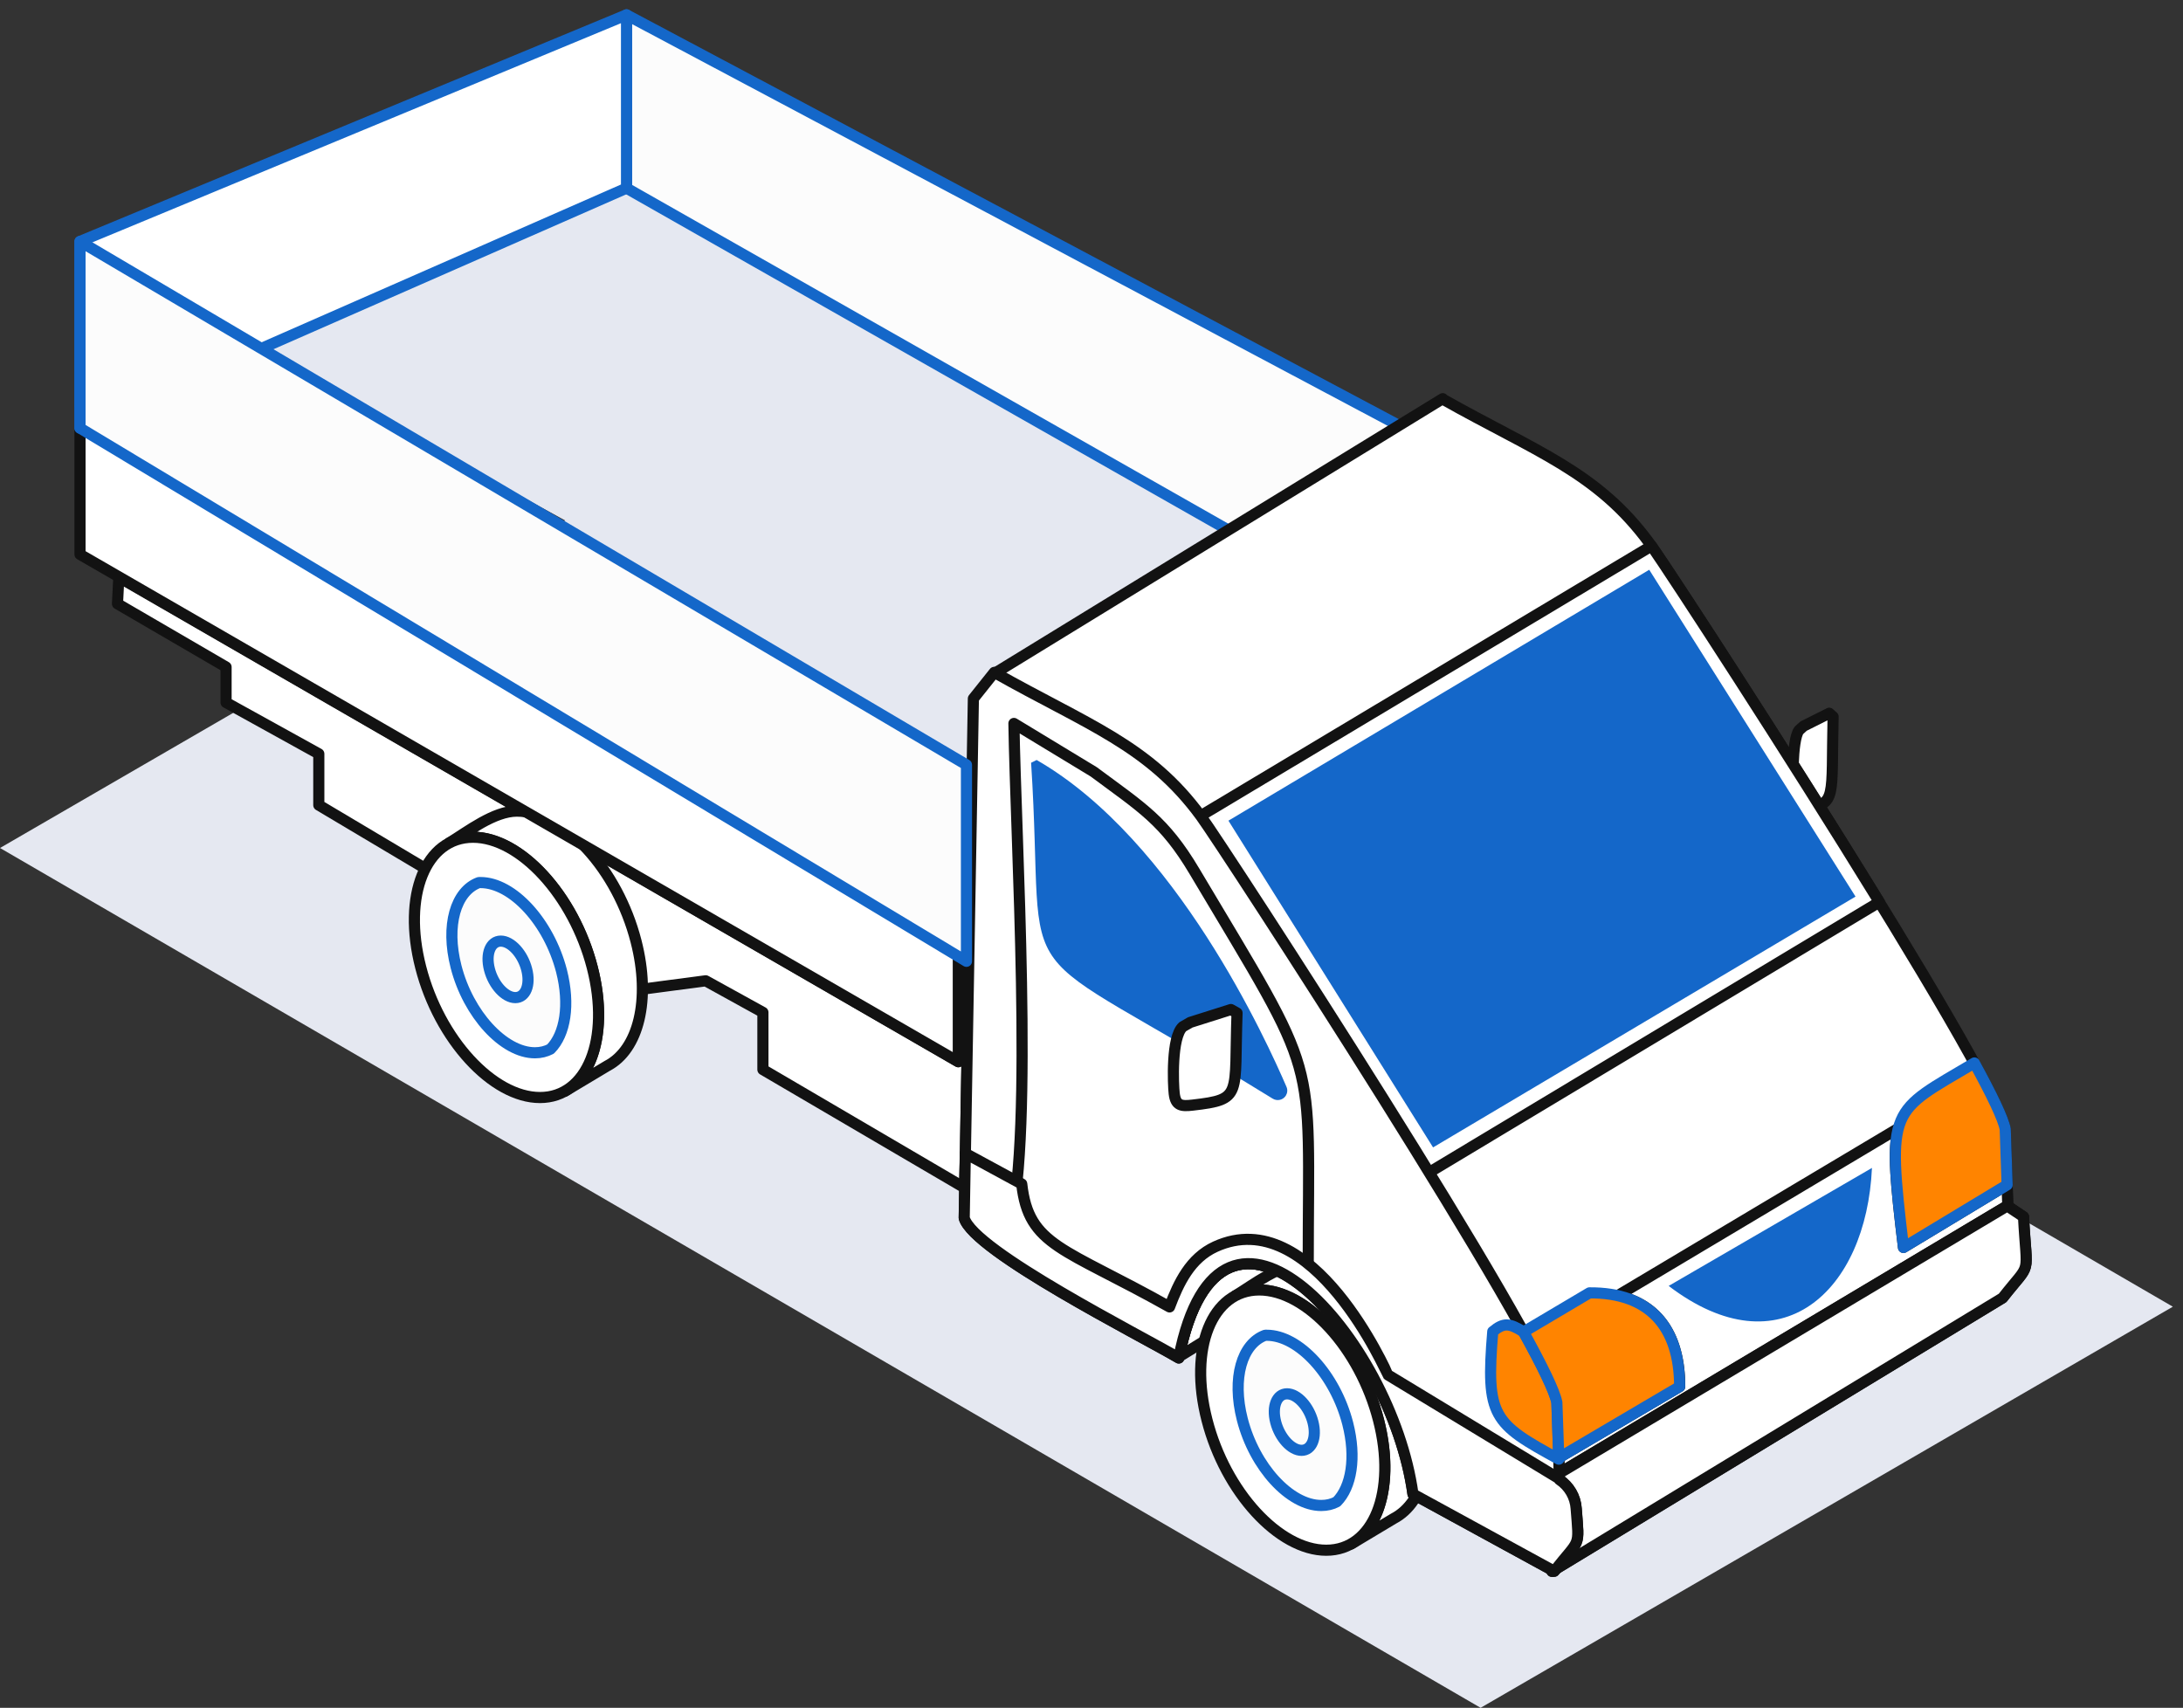
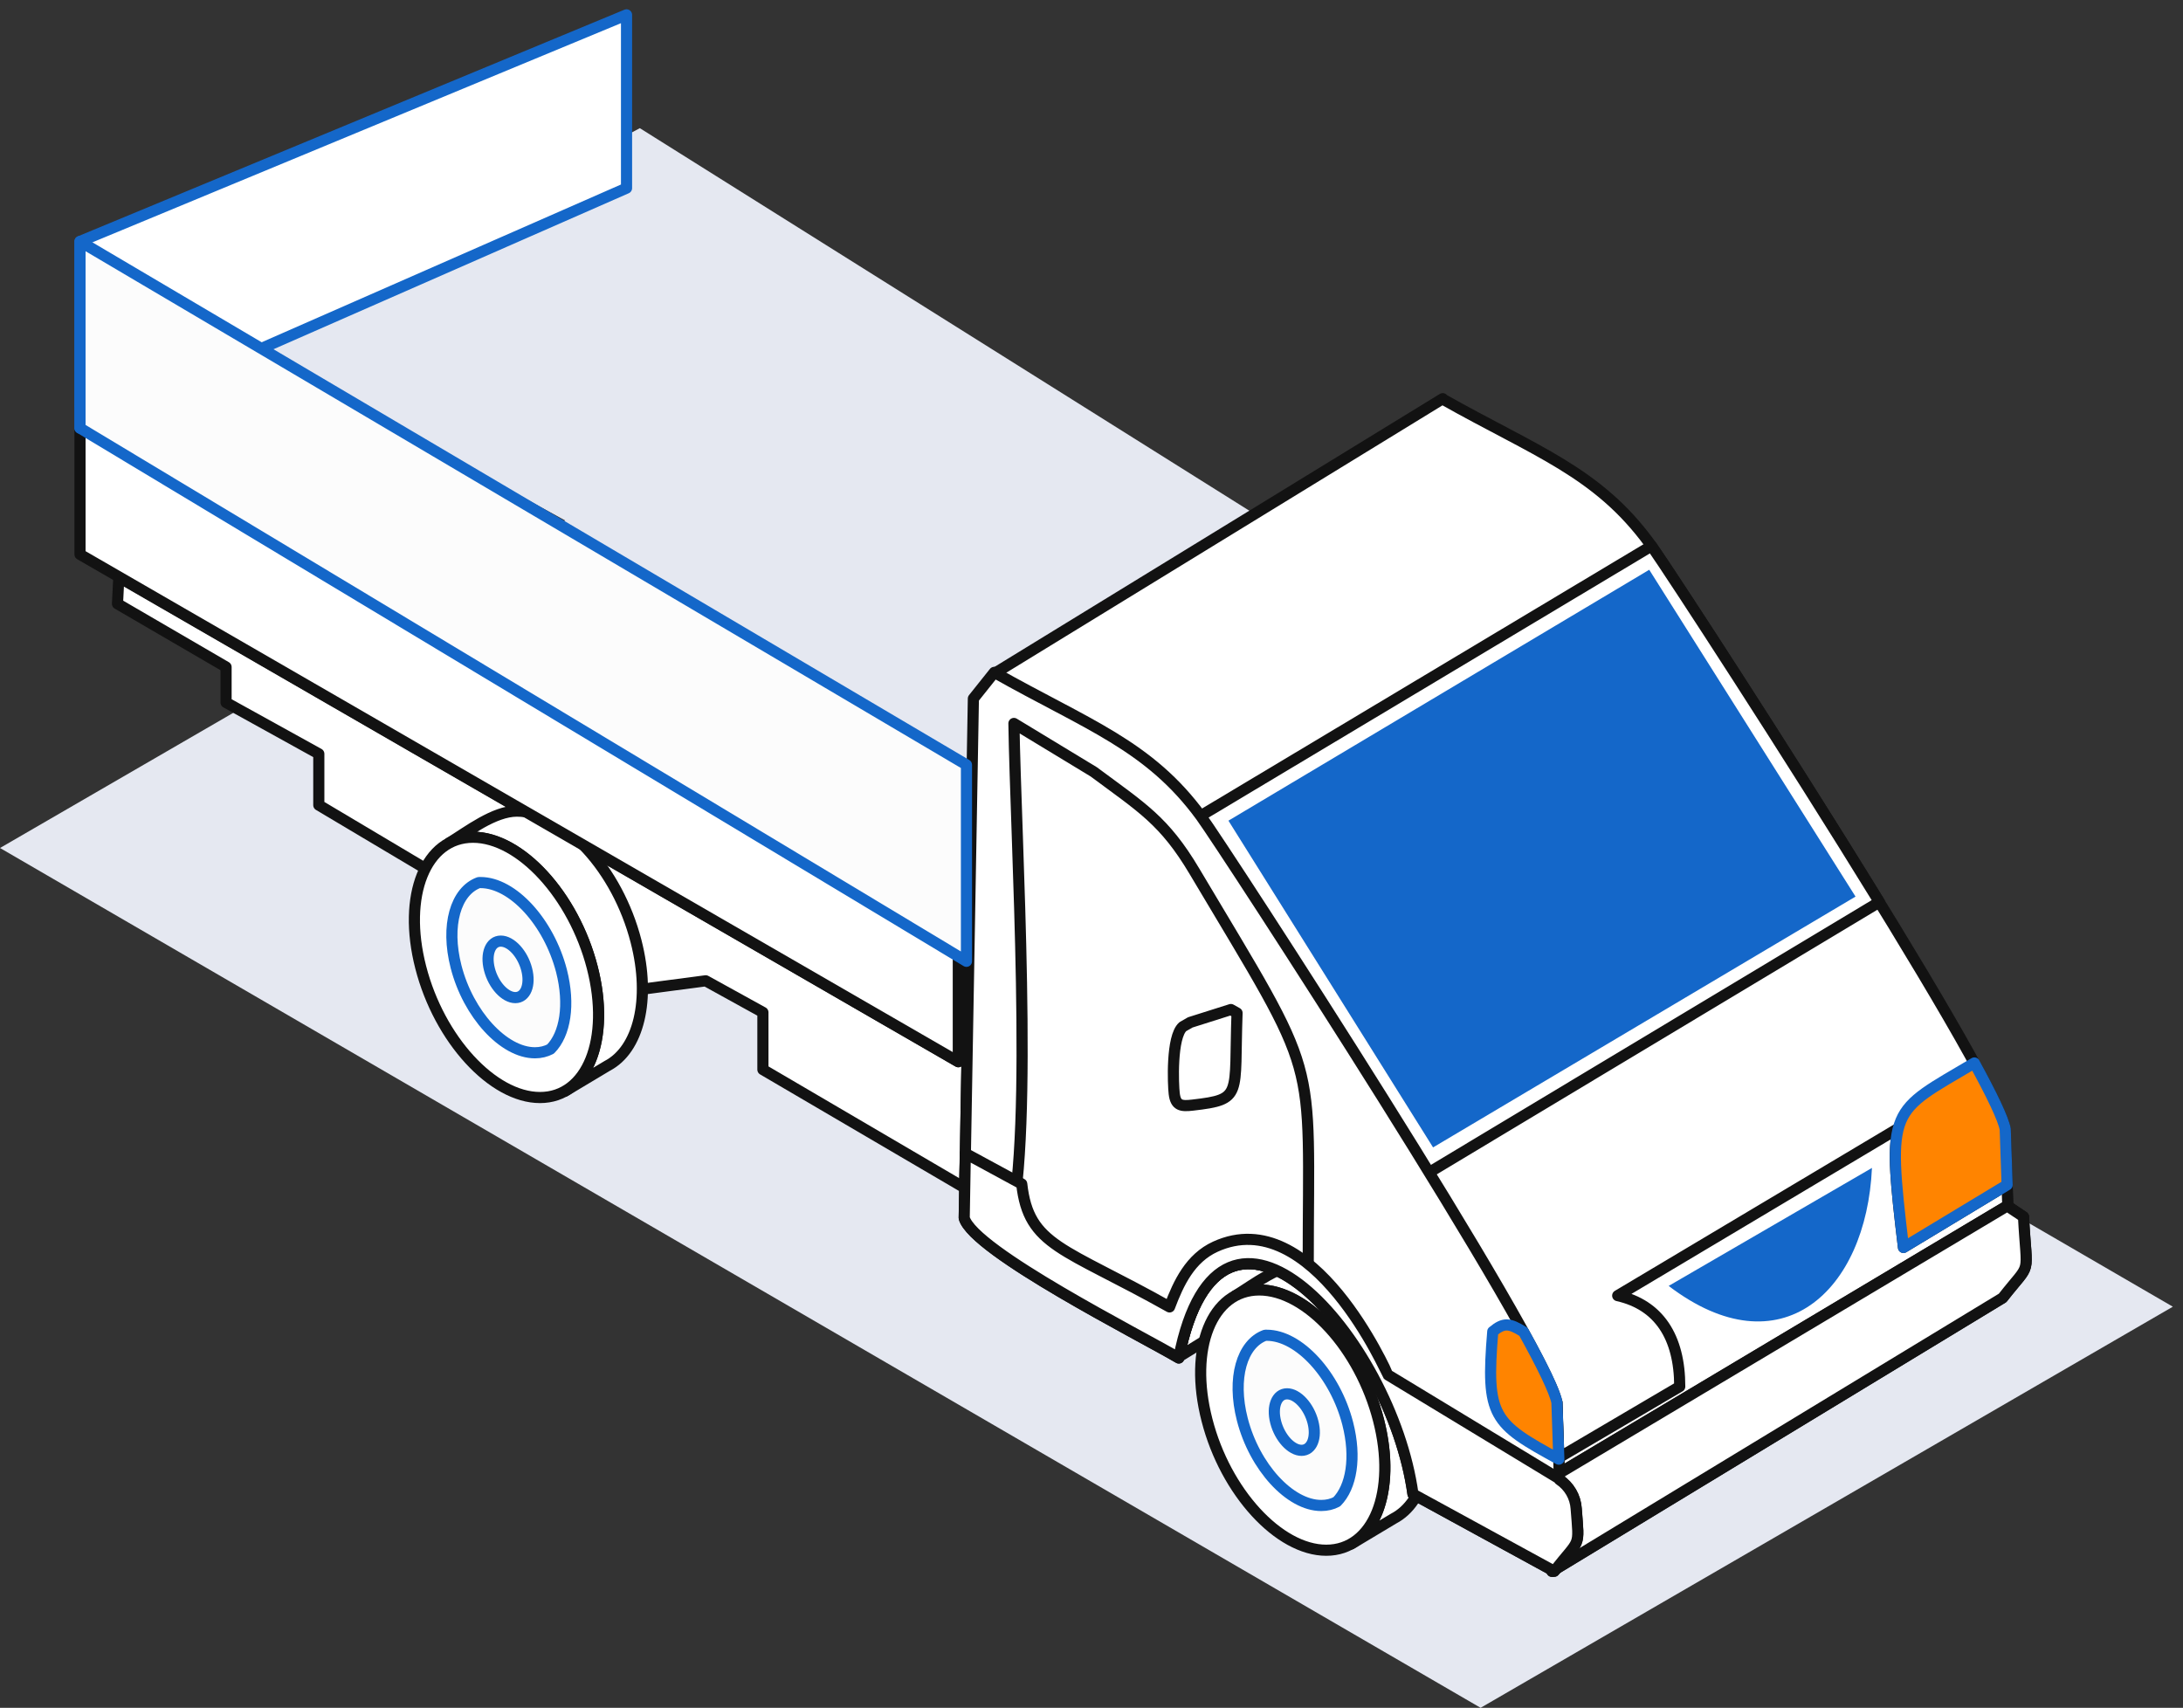
<svg xmlns="http://www.w3.org/2000/svg" width="147" height="115" viewBox="0 0 147 115" fill="none">
  <rect x="0" y="0" width="147" height="115" fill="#333333" stroke="none" />
  <path d="M146.316 87.99L46.616 30.093L0.001 57.102L99.702 115L146.316 87.99Z" fill="#E5E8F1" />
  <path d="M43.085 8.63L16.156 22.992L65.078 49.921L85.275 35.11L43.085 8.63Z" fill="#E5E8F1" />
-   <path d="M101.432 46.331L42.188 12.669V1L100.5 32L101.432 46.331Z" fill="#FCFCFC" stroke="#1467C9" stroke-width="0.75" stroke-linecap="round" stroke-linejoin="round" />
  <path fill-rule="evenodd" clip-rule="evenodd" d="M64.967 79.99L51.373 72.024V68.171L47.52 66.045L42.465 66.71L21.468 54.215V50.761L15.223 47.306V44.915L7.911 40.658L8.001 38.867L64.531 71.493V68.82H62.511V60.667H67.215V68.82H65.163L64.967 79.99Z" fill="white" stroke="#121212" stroke-width="0.75" stroke-linecap="round" stroke-linejoin="round" />
-   <path fill-rule="evenodd" clip-rule="evenodd" d="M121.45 48.895L123.177 48.029L123.438 48.263C123.31 53.849 123.698 54.072 121.556 54.465C121.067 54.555 120.833 54.508 120.77 53.689C120.722 53.083 120.642 49.868 121.136 49.182L121.45 48.895Z" fill="white" stroke="#121212" stroke-width="0.75" stroke-linecap="round" stroke-linejoin="round" />
  <path fill-rule="evenodd" clip-rule="evenodd" d="M79.397 91.358L82.894 89.2L87.703 86.649C84.328 83.949 80.8 84.316 79.397 91.358Z" fill="white" stroke="#121212" stroke-width="0.75" stroke-linecap="round" stroke-linejoin="round" />
  <path fill-rule="evenodd" clip-rule="evenodd" d="M69.996 68.245L64.512 71.375L62.513 69.967V65.87L68.365 62.341L69.996 68.245Z" fill="white" stroke="#121212" stroke-width="0.75" stroke-linecap="round" stroke-linejoin="round" />
  <path fill-rule="evenodd" clip-rule="evenodd" d="M34.805 54.619C33.275 54.619 31.494 55.996 30.245 56.766C30.718 56.516 31.255 56.378 31.85 56.378C35.039 56.378 38.637 60.3 39.88 65.142C40.88 69.032 40.061 72.327 38.041 73.475V73.48L40.89 71.774C42.984 70.685 43.85 67.342 42.83 63.383C41.586 58.541 37.994 54.619 34.805 54.619Z" fill="white" stroke="#121212" stroke-width="0.75" stroke-linecap="round" stroke-linejoin="round" />
  <path fill-rule="evenodd" clip-rule="evenodd" d="M31.851 56.378C28.662 56.378 27.084 60.3 28.332 65.141C29.576 69.983 33.174 73.905 36.362 73.905C39.551 73.905 41.13 69.983 39.881 65.141C38.632 60.305 35.039 56.378 31.851 56.378Z" fill="white" stroke="#121212" stroke-width="0.75" stroke-linecap="round" stroke-linejoin="round" />
  <path fill-rule="evenodd" clip-rule="evenodd" d="M32.357 59.429C32.32 59.429 32.288 59.429 32.251 59.429C30.683 59.997 29.997 62.32 30.71 65.094C31.533 68.299 33.914 70.892 36.024 70.892C36.412 70.892 36.763 70.802 37.071 70.642C38.059 69.643 38.394 67.661 37.81 65.376C36.959 62.091 34.52 59.429 32.357 59.429Z" fill="#FCFCFC" stroke="#1467C9" stroke-width="0.75" stroke-linecap="round" stroke-linejoin="round" />
  <path fill-rule="evenodd" clip-rule="evenodd" d="M33.723 63.372C33.032 63.372 32.687 64.222 32.958 65.275C33.229 66.327 34.01 67.177 34.701 67.177C35.392 67.177 35.737 66.327 35.466 65.275C35.195 64.222 34.414 63.372 33.723 63.372Z" fill="#FCFCFC" stroke="#1467C9" stroke-width="0.75" stroke-linecap="round" stroke-linejoin="round" />
  <path fill-rule="evenodd" clip-rule="evenodd" d="M5.387 27.494L64.531 62.059V71.493L5.387 37.331V27.494Z" fill="white" stroke="#121212" stroke-width="0.75" stroke-linecap="round" stroke-linejoin="round" />
  <path fill-rule="evenodd" clip-rule="evenodd" d="M134.852 87.393L104.506 105.808C104.315 104.41 103.799 102.502 103.948 100.366L88.738 93.202V82.095H77.03V87.686L67.682 83.28L66.97 45.345L97.151 26.846L97.172 26.888C103.433 30.417 107.562 31.783 111.064 36.56C112.605 38.665 134.256 71.971 135.027 76.031L135.202 81.228L136.26 81.935C136.478 86.144 136.866 84.826 134.852 87.393Z" fill="white" stroke="#121212" stroke-width="0.75" stroke-linecap="round" stroke-linejoin="round" />
  <path fill-rule="evenodd" clip-rule="evenodd" d="M108.934 87.245L127.827 75.983C127.433 77.477 127.667 79.741 128.177 83.998L135.155 79.783L135.203 81.224V81.176L105.001 99.197L104.842 94.43L104.969 98.118L104.98 98.15L113.111 93.367C113.111 90.019 111.697 87.867 108.934 87.245Z" fill="white" stroke="#121212" stroke-width="0.75" stroke-linecap="round" stroke-linejoin="round" />
  <path fill-rule="evenodd" clip-rule="evenodd" d="M111.212 36.762C112.62 38.781 120.289 50.547 126.555 60.74L94.609 79.926L76.604 57.477L111.212 36.762Z" fill="white" stroke="#121212" stroke-width="0.75" stroke-linecap="round" stroke-linejoin="round" />
  <path fill-rule="evenodd" clip-rule="evenodd" d="M132.951 71.577C134.131 73.735 134.896 75.324 135.029 76.031L135.156 79.788L128.178 84.002C127.036 74.426 127.27 74.947 132.951 71.577Z" fill="#FF8400" stroke="#1467C9" stroke-width="0.75" stroke-linecap="round" stroke-linejoin="round" />
  <path fill-rule="evenodd" clip-rule="evenodd" d="M103.928 101.073C103.928 100.839 103.933 100.605 103.955 100.366L103.45 100.127L135.204 81.181V81.228L136.261 81.935C136.479 86.144 136.862 84.826 134.853 87.399L104.507 105.813C104.348 104.665 103.976 103.161 103.933 101.477L103.928 101.482C103.928 101.418 103.928 101.349 103.928 101.285C103.928 101.206 103.928 101.142 103.928 101.073Z" fill="white" stroke="#121212" stroke-width="0.75" stroke-linecap="round" stroke-linejoin="round" />
  <path fill-rule="evenodd" clip-rule="evenodd" d="M124.949 60.374L111.057 38.367L82.721 55.262L96.501 77.264L124.949 60.374Z" fill="#1467C9" />
  <path fill-rule="evenodd" clip-rule="evenodd" d="M87.753 85.103C86.222 85.103 84.442 86.479 83.193 87.25C83.666 87 84.203 86.862 84.798 86.862C87.987 86.862 91.579 90.784 92.828 95.625C93.827 99.515 93.009 102.81 90.989 103.958L90.995 103.964L93.843 102.258C95.937 101.168 96.803 97.825 95.783 93.866C94.539 89.025 90.942 85.103 87.753 85.103Z" fill="white" stroke="#121212" stroke-width="0.75" stroke-linecap="round" stroke-linejoin="round" />
  <path fill-rule="evenodd" clip-rule="evenodd" d="M84.796 86.862C81.607 86.862 80.029 90.784 81.278 95.626C82.521 100.467 86.119 104.389 89.308 104.389C92.496 104.389 94.075 100.467 92.826 95.626C91.582 90.79 87.984 86.862 84.796 86.862Z" fill="white" stroke="#121212" stroke-width="0.75" stroke-linecap="round" stroke-linejoin="round" />
  <path fill-rule="evenodd" clip-rule="evenodd" d="M85.302 89.913C85.265 89.913 85.233 89.913 85.196 89.913C83.628 90.482 82.943 92.804 83.655 95.578C84.479 98.783 86.859 101.376 88.969 101.376C89.357 101.376 89.708 101.291 90.016 101.127C91.005 100.127 91.34 98.145 90.755 95.86C89.91 92.576 87.465 89.913 85.302 89.913Z" fill="#FCFCFC" stroke="#1467C9" stroke-width="0.75" stroke-linecap="round" stroke-linejoin="round" />
  <path fill-rule="evenodd" clip-rule="evenodd" d="M86.668 93.856C85.977 93.856 85.632 94.707 85.903 95.759C86.174 96.811 86.955 97.662 87.646 97.662C88.337 97.662 88.683 96.811 88.411 95.759C88.14 94.707 87.359 93.856 86.668 93.856Z" fill="#FCFCFC" stroke="#1467C9" stroke-width="0.75" stroke-linecap="round" stroke-linejoin="round" />
  <path fill-rule="evenodd" clip-rule="evenodd" d="M104.661 105.803L95.148 100.605C93.713 90.109 82.18 77.089 79.38 91.443C76.882 89.966 65.552 84.247 64.93 82.015L65.546 47.041L66.954 45.276C73.231 48.821 77.371 50.182 80.873 54.97C82.414 57.075 104.065 90.38 104.836 94.44L105.011 99.638C105.67 100.079 106.09 100.796 106.143 101.583C106.345 104.304 106.446 103.528 104.661 105.803Z" fill="white" stroke="#121212" stroke-width="0.75" stroke-linecap="round" stroke-linejoin="round" />
  <path fill-rule="evenodd" clip-rule="evenodd" d="M102.593 89.684C103.869 91.99 104.698 93.702 104.841 94.435L104.969 98.256C100.552 95.849 100.042 95.408 100.521 89.663C101.259 89.052 101.631 89.083 102.593 89.684Z" fill="#FF8400" stroke="#1467C9" stroke-width="0.75" stroke-linecap="round" stroke-linejoin="round" />
  <path fill-rule="evenodd" clip-rule="evenodd" d="M73.649 51.973L68.276 48.715C68.393 56.479 69.605 76.175 68.011 82.547C74.399 87.388 71.869 86.028 79.022 88.977C81.568 84.497 81.536 83.471 88.094 85.188C88.094 70.547 88.992 73.05 80.431 58.669C78.4 55.252 76.886 54.38 73.649 51.973Z" fill="white" stroke="#121212" stroke-width="0.75" stroke-linecap="round" stroke-linejoin="round" />
-   <path fill-rule="evenodd" clip-rule="evenodd" d="M69.433 51.362L69.806 51.176C79.201 56.581 85.319 70.154 86.631 73.188C86.716 73.38 86.695 73.597 86.589 73.773C86.403 74.076 86.004 74.166 85.701 73.98C67.09 62.501 70.496 67.879 69.433 51.362Z" fill="#1467C9" />
-   <path fill-rule="evenodd" clip-rule="evenodd" d="M104.974 98.161L104.964 98.129L104.836 94.441C104.698 93.702 103.864 91.996 102.593 89.69L107.031 87.059C111.049 87.027 113.105 89.318 113.105 93.373L104.974 98.161Z" fill="#FF8400" stroke="#1467C9" stroke-width="0.75" stroke-linecap="round" stroke-linejoin="round" />
  <path fill-rule="evenodd" clip-rule="evenodd" d="M104.659 105.803L95.146 100.606C93.711 90.109 82.178 77.089 79.378 91.444C76.88 89.966 65.549 84.248 64.928 82.016L65.002 77.663L68.802 79.725C69.27 83.924 71.624 83.998 78.756 88.005C79.367 86.379 80.154 84.721 81.838 83.95C88.396 80.953 93.429 92.544 93.466 92.586L105.004 99.58V99.633C105.663 100.074 106.083 100.792 106.136 101.578C106.343 104.304 106.444 103.529 104.659 105.803Z" fill="white" stroke="#121212" stroke-width="0.75" stroke-linecap="round" stroke-linejoin="round" />
  <path fill-rule="evenodd" clip-rule="evenodd" d="M126.055 78.645L112.365 86.591C119.911 92.335 125.677 86.963 126.055 78.645Z" fill="#1467C9" />
  <path fill-rule="evenodd" clip-rule="evenodd" d="M80.149 68.846L82.886 67.98L83.301 68.213C83.099 73.799 83.71 74.022 80.314 74.415C79.538 74.506 79.166 74.458 79.07 73.639C78.996 73.034 78.868 69.818 79.65 69.133L80.149 68.846Z" fill="white" stroke="#121212" stroke-width="0.75" stroke-linecap="round" stroke-linejoin="round" />
  <path d="M42.19 1L5.387 16.26V28.827L42.19 12.669V1Z" fill="white" stroke="#1467C9" stroke-width="0.75" stroke-linecap="round" stroke-linejoin="round" />
  <path d="M65.08 64.732L5.387 28.827V16.26L65.08 51.5V64.732Z" fill="#FCFCFC" stroke="#1467C9" stroke-width="0.75" stroke-linecap="round" stroke-linejoin="round" />
</svg>